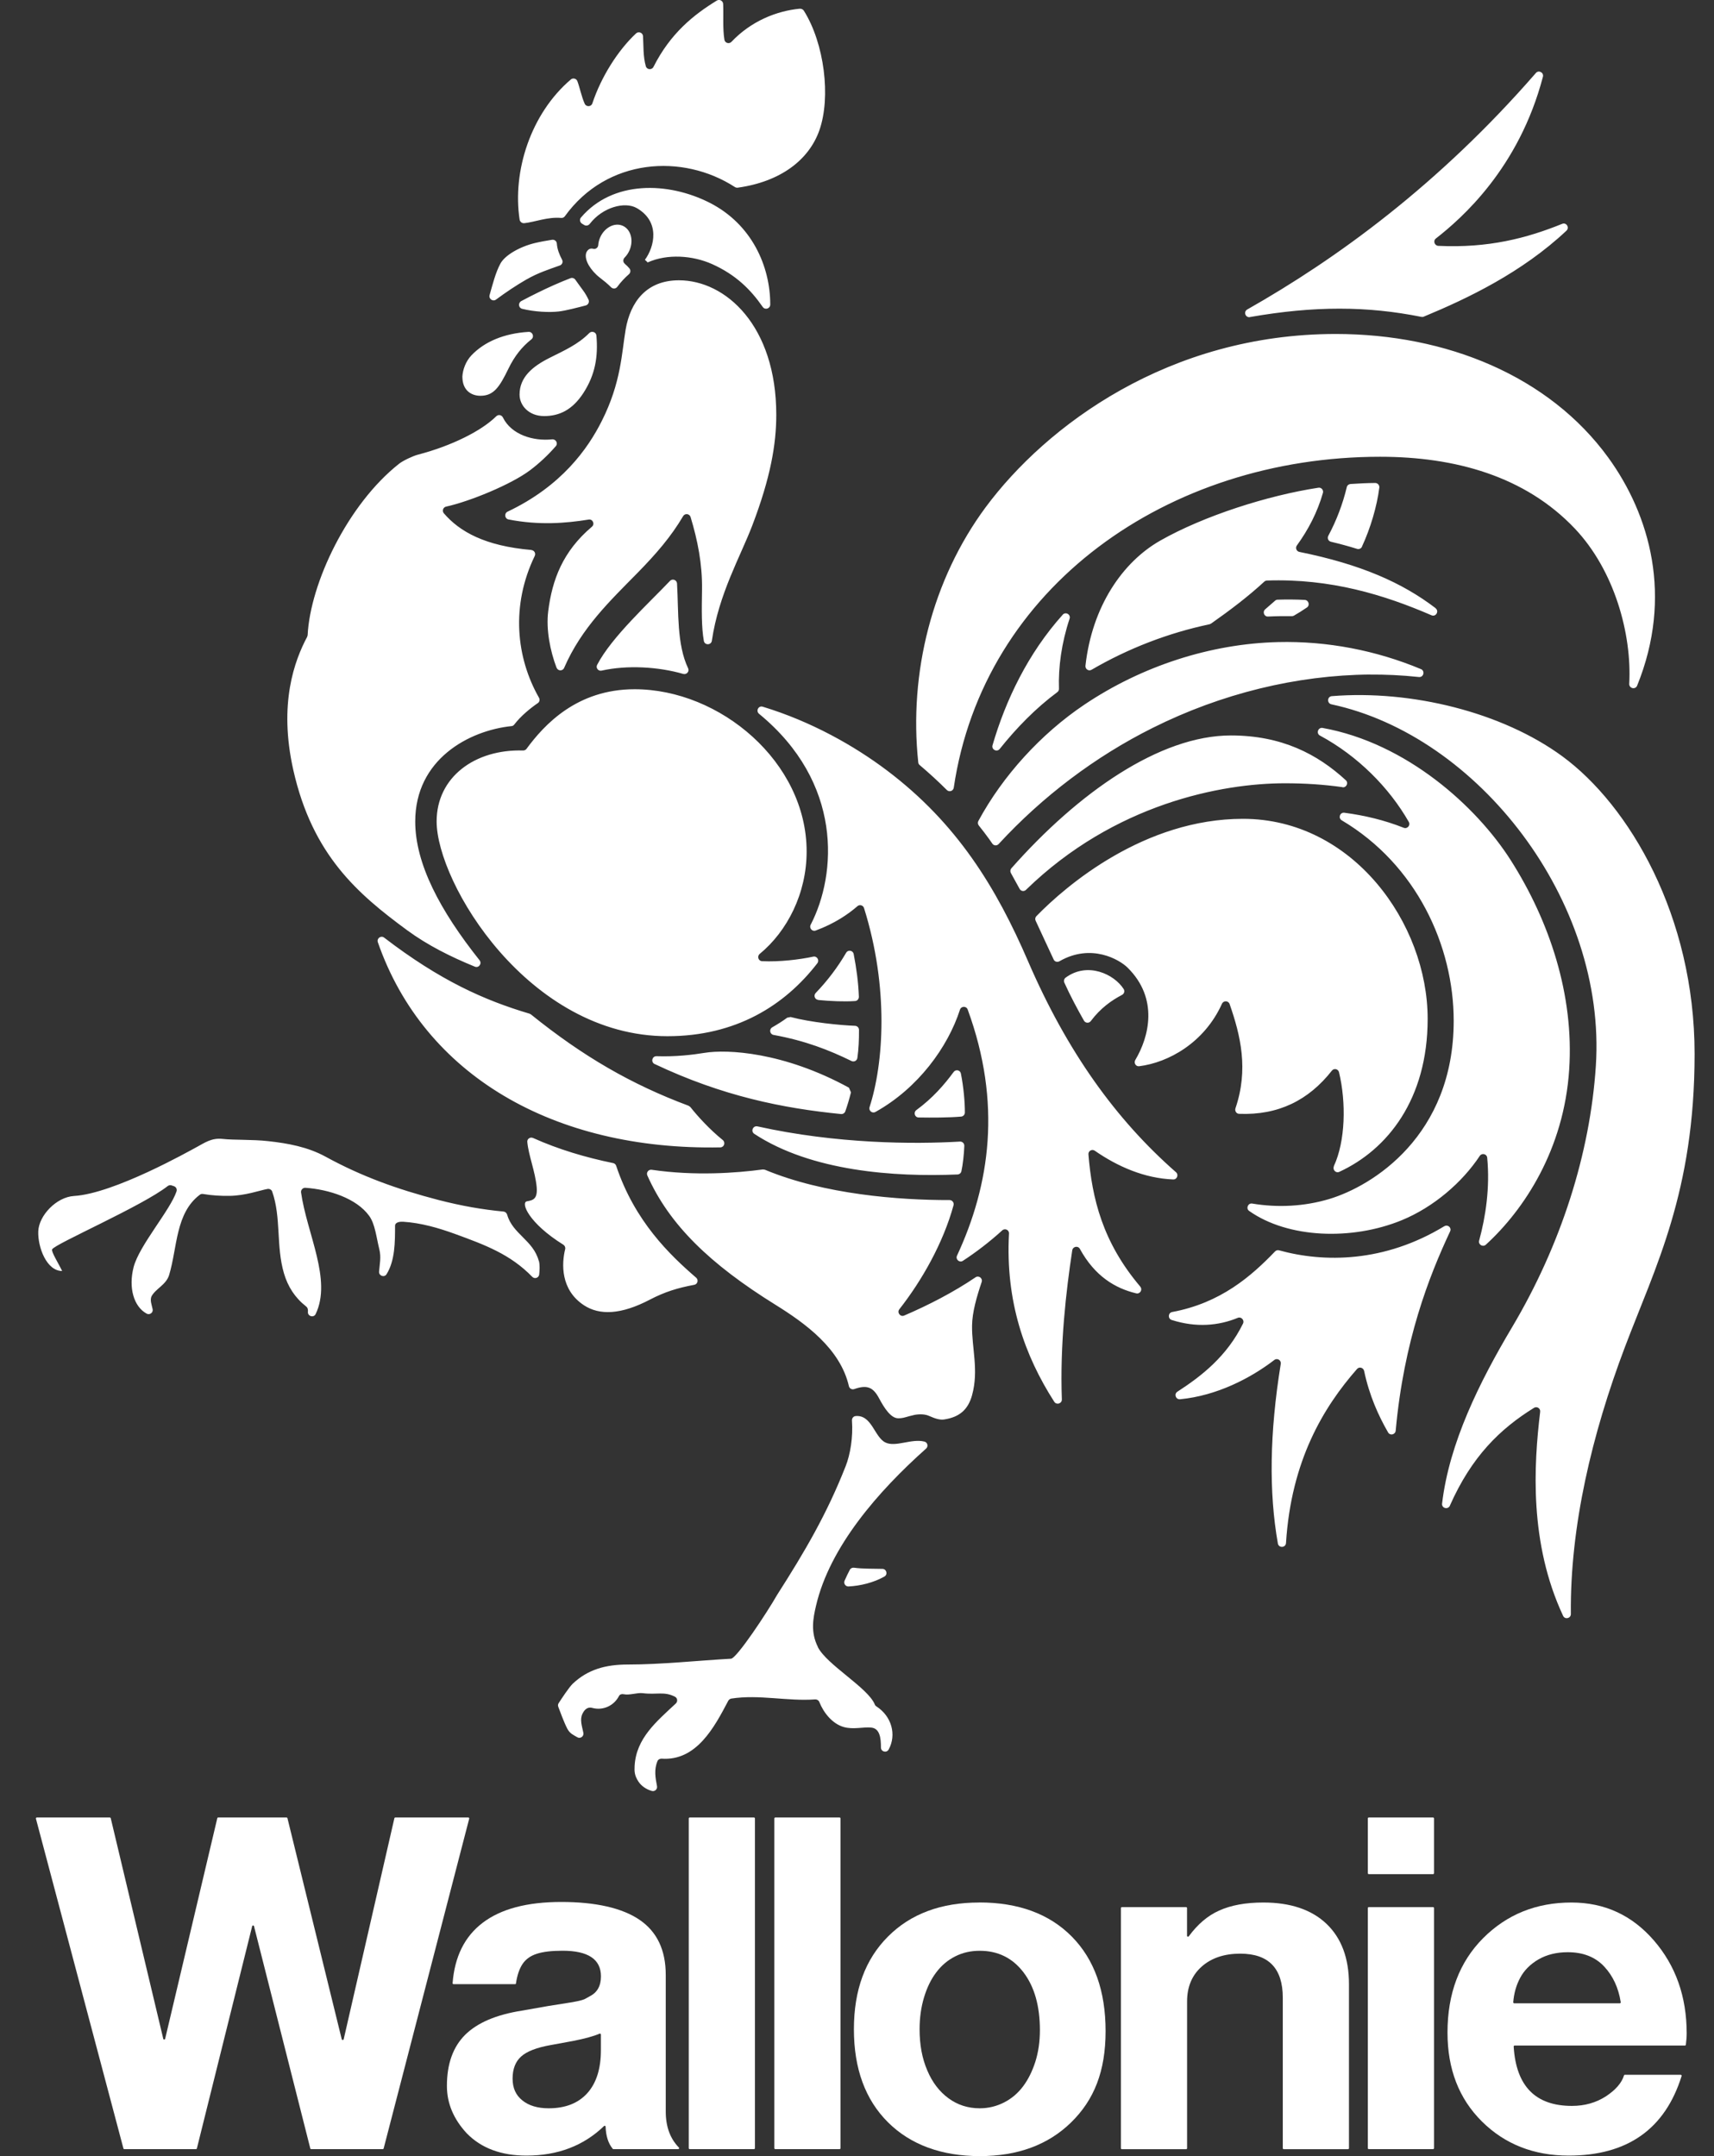
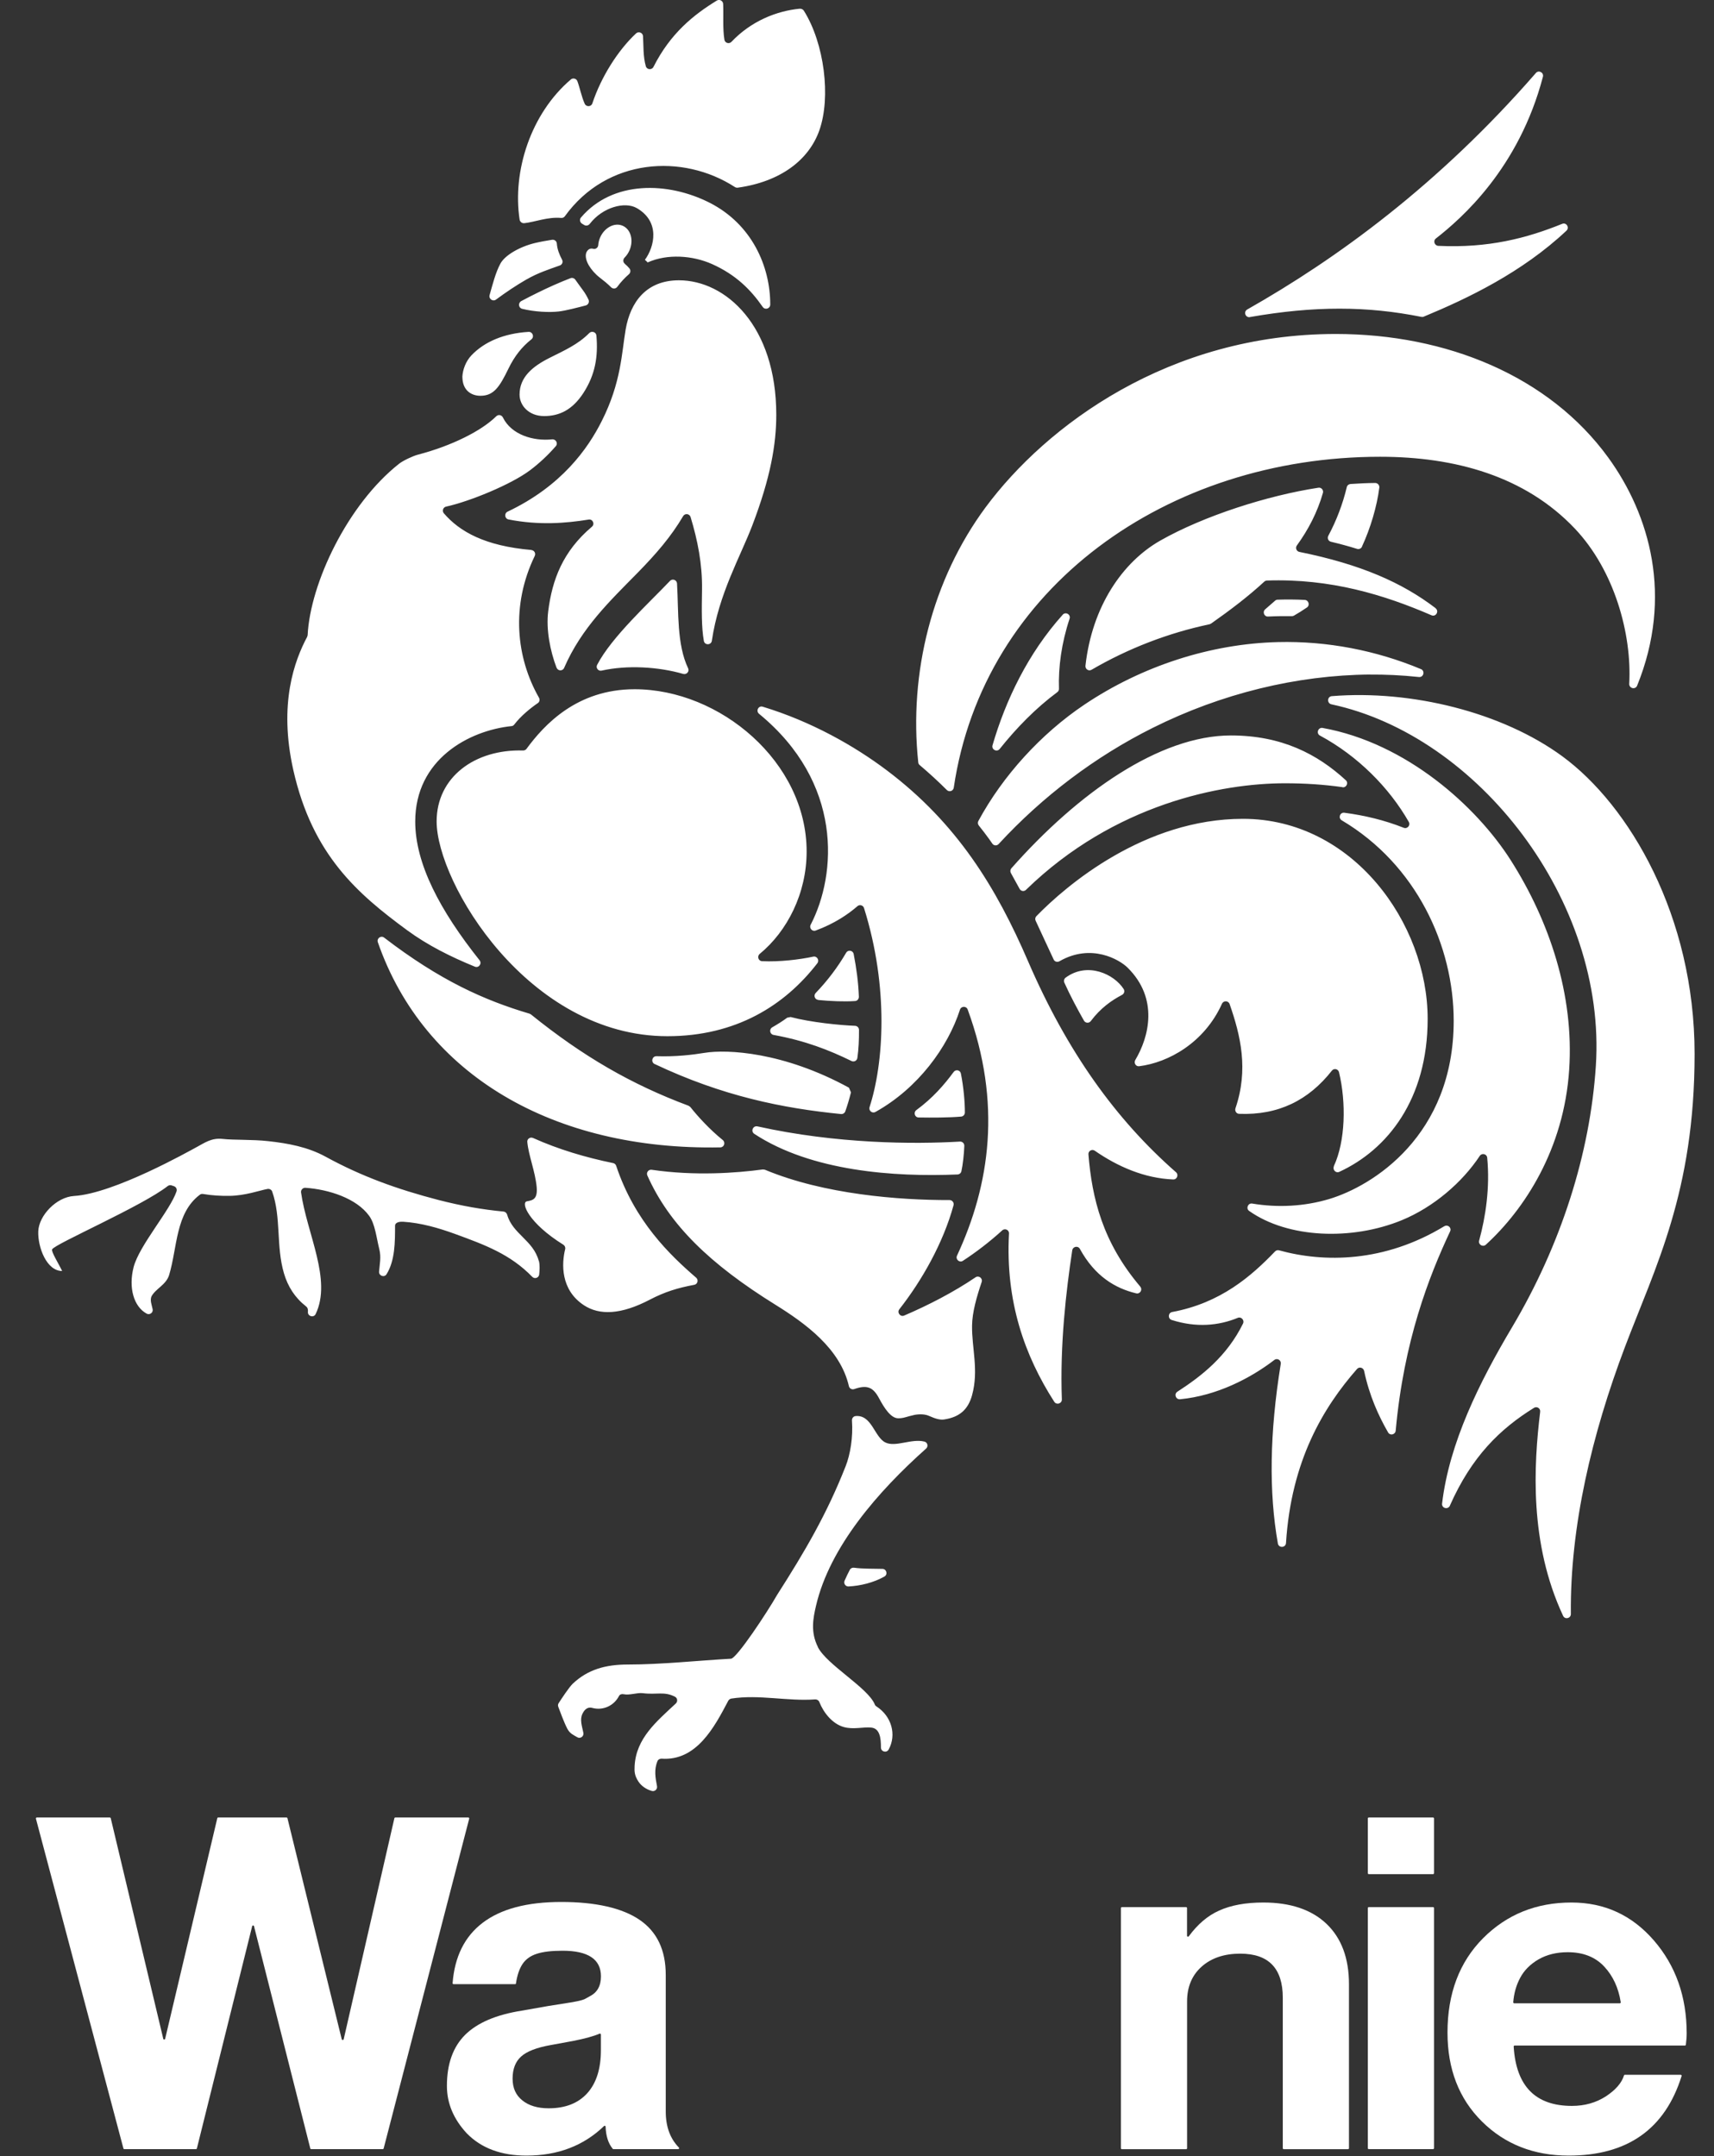
<svg xmlns="http://www.w3.org/2000/svg" width="31" height="39" viewBox="0 0 31 39" fill="none">
  <rect x="0" y="0" width="31" height="39" fill="#333333" stroke="none" />
  <g clip-path="url(#clip0_1618_5077)">
    <path d="M10.53 4.048L10.565 4.069C10.599 4.09 10.642 4.081 10.667 4.049C10.901 3.745 11.302 3.642 11.515 3.763C11.945 4.009 11.838 4.462 11.664 4.7C11.676 4.709 11.697 4.728 11.714 4.747C12.068 4.587 12.527 4.62 12.877 4.776C13.308 4.969 13.576 5.237 13.794 5.551C13.837 5.613 13.931 5.583 13.931 5.508C13.931 4.816 13.598 4.057 12.838 3.669C12.085 3.285 11.082 3.259 10.507 3.935C10.476 3.972 10.49 4.026 10.531 4.049M9.528 5.052C9.721 4.94 9.927 4.872 10.125 4.802C10.168 4.787 10.188 4.737 10.165 4.696C10.116 4.603 10.078 4.507 10.071 4.405C10.068 4.362 10.029 4.331 9.986 4.337C9.891 4.352 9.786 4.37 9.675 4.396C9.401 4.462 9.132 4.616 9.05 4.769C8.963 4.93 8.911 5.14 8.855 5.337C8.836 5.406 8.913 5.461 8.971 5.419C9.147 5.289 9.332 5.164 9.528 5.051V5.052ZM9.612 9.948C8.771 9.876 8.313 9.616 8.028 9.285C7.992 9.242 8.013 9.176 8.068 9.164C8.495 9.07 9.244 8.764 9.588 8.505C9.757 8.377 9.913 8.231 10.052 8.071C10.098 8.019 10.054 7.94 9.985 7.947C9.647 7.983 9.25 7.865 9.096 7.552C9.073 7.504 9.013 7.493 8.975 7.53C8.707 7.795 8.17 8.064 7.559 8.224C7.47 8.247 7.295 8.329 7.221 8.386C6.286 9.122 5.611 10.551 5.564 11.489L5.556 11.518C5.328 11.946 5.035 12.726 5.305 13.929C5.653 15.475 6.48 16.175 7.362 16.825C7.734 17.098 8.148 17.305 8.588 17.485C8.659 17.515 8.721 17.43 8.674 17.37C7.958 16.47 7.51 15.624 7.51 14.86C7.51 13.735 8.481 13.214 9.251 13.134C9.271 13.133 9.288 13.123 9.3 13.107C9.421 12.949 9.594 12.809 9.727 12.718C9.759 12.697 9.767 12.654 9.748 12.62C9.333 11.891 9.239 10.952 9.671 10.057C9.694 10.009 9.664 9.955 9.612 9.95V9.948ZM14.468 0.157C14.047 0.197 13.586 0.38 13.229 0.757C13.187 0.801 13.112 0.779 13.102 0.718C13.068 0.517 13.089 0.254 13.079 0.07C13.075 0.013 13.013 -0.019 12.965 0.01C12.542 0.269 12.124 0.605 11.819 1.21C11.789 1.269 11.7 1.263 11.681 1.199C11.629 1.023 11.64 0.81 11.63 0.655C11.627 0.592 11.55 0.561 11.503 0.605C11.169 0.918 10.87 1.399 10.714 1.869C10.693 1.934 10.603 1.938 10.575 1.876C10.517 1.747 10.487 1.586 10.442 1.467C10.424 1.42 10.363 1.405 10.325 1.437C9.597 2.057 9.265 3.101 9.398 3.973C9.405 4.013 9.442 4.041 9.482 4.037C9.672 4.017 9.907 3.92 10.148 3.942C10.174 3.945 10.2 3.934 10.216 3.912C10.977 2.857 12.348 2.773 13.291 3.383C13.306 3.393 13.325 3.397 13.342 3.395C14.119 3.287 14.631 2.891 14.819 2.358C15.031 1.758 14.91 0.785 14.539 0.194C14.524 0.17 14.496 0.156 14.468 0.158V0.157ZM11.301 4.771C11.265 4.742 11.265 4.691 11.298 4.658C11.333 4.623 11.363 4.579 11.385 4.529C11.464 4.347 11.409 4.148 11.263 4.084C11.116 4.019 10.933 4.115 10.854 4.296C10.834 4.342 10.823 4.389 10.82 4.435C10.816 4.48 10.773 4.512 10.729 4.5C10.689 4.49 10.651 4.497 10.618 4.543C10.581 4.595 10.585 4.689 10.649 4.799C10.694 4.875 10.764 4.957 10.847 5.021C10.919 5.076 10.991 5.134 11.053 5.197C11.086 5.229 11.139 5.225 11.165 5.188C11.225 5.105 11.301 5.024 11.376 4.959C11.406 4.932 11.41 4.885 11.383 4.854C11.357 4.823 11.328 4.794 11.299 4.771H11.301ZM10.787 6.071C10.782 6.006 10.703 5.979 10.657 6.025C10.456 6.228 10.218 6.334 9.942 6.472C9.631 6.628 9.397 6.822 9.397 7.137C9.397 7.338 9.567 7.526 9.841 7.526C10.114 7.526 10.35 7.417 10.55 7.111C10.765 6.78 10.82 6.452 10.787 6.071ZM8.363 6.816C8.363 7.06 8.523 7.159 8.689 7.159C8.929 7.159 9.033 7.004 9.196 6.668C9.305 6.443 9.439 6.274 9.61 6.139C9.669 6.093 9.634 5.999 9.559 6.003C9.11 6.031 8.76 6.183 8.527 6.427C8.423 6.537 8.369 6.687 8.362 6.817L8.363 6.816ZM9.428 5.446C9.367 5.479 9.377 5.57 9.444 5.586C9.663 5.64 9.929 5.655 10.107 5.634C10.231 5.62 10.46 5.56 10.594 5.525C10.639 5.513 10.664 5.463 10.644 5.42C10.618 5.365 10.586 5.307 10.544 5.251C10.495 5.182 10.448 5.121 10.406 5.06C10.386 5.031 10.35 5.02 10.318 5.032C10.114 5.111 9.911 5.202 9.715 5.299C9.637 5.337 9.531 5.391 9.428 5.446H9.428ZM25.964 11C25.361 10.54 24.616 10.209 23.501 9.983C23.448 9.972 23.423 9.91 23.456 9.866C23.663 9.58 23.826 9.268 23.927 8.916C23.942 8.865 23.898 8.813 23.845 8.822C22.933 8.961 21.776 9.329 20.984 9.779C20.304 10.166 19.752 10.967 19.632 12.041C19.625 12.102 19.689 12.146 19.742 12.115C20.406 11.728 21.133 11.448 21.876 11.292L21.903 11.28C22.249 11.037 22.576 10.789 22.866 10.521C22.88 10.509 22.896 10.502 22.914 10.501C24.065 10.461 25.038 10.76 25.89 11.129C25.97 11.164 26.033 11.055 25.964 11.002V11ZM12.118 10.507C11.741 10.905 11.063 11.52 10.8 12.026C10.771 12.081 10.821 12.145 10.882 12.13C11.343 12.027 11.909 12.06 12.357 12.19C12.418 12.207 12.473 12.146 12.446 12.089C12.239 11.656 12.275 11.073 12.245 10.554C12.241 10.49 12.162 10.46 12.118 10.507ZM10.068 12.079C10.091 12.14 10.178 12.141 10.203 12.081C10.516 11.358 11.033 10.869 11.526 10.367C11.87 10.016 12.136 9.708 12.356 9.335C12.388 9.281 12.471 9.291 12.49 9.352C12.617 9.77 12.704 10.205 12.697 10.663C12.691 11.045 12.686 11.344 12.73 11.593C12.745 11.675 12.864 11.672 12.875 11.589C12.999 10.743 13.39 10.07 13.606 9.505C13.937 8.637 14.04 8.035 14.04 7.503C14.04 5.895 13.127 5.07 12.279 5.07C11.687 5.07 11.401 5.467 11.316 5.958C11.243 6.385 11.236 6.918 10.883 7.617C10.632 8.116 10.157 8.792 9.18 9.255C9.116 9.286 9.127 9.381 9.197 9.396C9.749 9.504 10.232 9.465 10.647 9.398C10.721 9.386 10.763 9.48 10.705 9.528C10.178 9.974 9.986 10.488 9.915 11.058C9.874 11.386 9.95 11.773 10.066 12.078L10.068 12.079ZM26.224 27.234C26.189 27.312 26.072 27.282 26.082 27.197C26.211 26.102 26.756 25.002 27.348 24.007C28.232 22.518 28.759 20.868 28.863 19.281C29.06 16.287 26.726 13.304 24.081 12.74C23.997 12.722 24.003 12.599 24.088 12.592C25.525 12.476 27.169 12.882 28.258 13.681C29.464 14.566 30.649 16.566 30.649 19.064C30.649 21.561 29.938 22.915 29.389 24.365C28.792 25.943 28.395 27.613 28.411 29.195C28.411 29.274 28.305 29.299 28.271 29.228C27.655 27.91 27.74 26.501 27.856 25.537C27.864 25.475 27.797 25.432 27.743 25.466C27.129 25.847 26.616 26.346 26.223 27.234H26.224ZM28.381 19.346C28.47 17.997 28.026 16.663 27.322 15.557C26.701 14.583 25.435 13.44 23.921 13.167C23.839 13.153 23.8 13.266 23.873 13.305C24.557 13.673 25.125 14.246 25.48 14.867C25.515 14.928 25.453 14.999 25.388 14.973C25.037 14.834 24.683 14.75 24.315 14.701C24.235 14.69 24.198 14.797 24.267 14.838C25.62 15.64 26.292 17.11 26.292 18.464C26.292 20.546 24.821 21.454 24.041 21.688C23.593 21.822 23.111 21.848 22.647 21.77C22.572 21.758 22.529 21.859 22.593 21.904C23.298 22.401 24.451 22.44 25.349 22.073C25.93 21.835 26.448 21.385 26.763 20.909C26.801 20.85 26.892 20.872 26.898 20.941C26.95 21.483 26.87 22.009 26.752 22.441C26.733 22.512 26.819 22.564 26.874 22.514C27.565 21.882 28.286 20.794 28.381 19.346ZM26.122 22.18C25.035 22.84 23.945 22.84 23.133 22.616C23.108 22.609 23.081 22.616 23.062 22.635C22.631 23.084 22.077 23.569 21.2 23.732C21.125 23.746 21.119 23.853 21.192 23.876C21.634 24.017 22.038 23.981 22.388 23.837C22.45 23.812 22.511 23.88 22.482 23.94C22.191 24.533 21.731 24.891 21.295 25.173C21.229 25.215 21.265 25.317 21.343 25.31C22.009 25.246 22.62 24.928 23.047 24.6C23.101 24.558 23.176 24.604 23.164 24.671C22.962 25.919 22.948 26.992 23.112 27.919C23.128 28.005 23.253 27.998 23.259 27.911C23.353 26.417 23.938 25.453 24.544 24.762C24.585 24.716 24.659 24.738 24.672 24.798C24.766 25.242 24.93 25.606 25.105 25.909C25.141 25.973 25.236 25.951 25.243 25.878C25.391 24.251 25.843 23.093 26.227 22.274C26.259 22.207 26.185 22.142 26.122 22.181V22.18ZM20.623 23.272C19.941 22.468 19.751 21.677 19.686 20.882C19.68 20.819 19.749 20.779 19.8 20.814C20.211 21.099 20.697 21.314 21.219 21.334C21.288 21.337 21.322 21.249 21.269 21.203C20.183 20.251 19.3 19.023 18.594 17.388C18.018 16.052 17.309 14.892 16.042 13.936C15.452 13.491 14.673 13.05 13.795 12.783C13.717 12.759 13.666 12.861 13.729 12.912C15.244 14.156 15.138 15.807 14.662 16.727C14.631 16.787 14.689 16.855 14.752 16.832C15.092 16.707 15.341 16.537 15.508 16.391C15.548 16.356 15.611 16.374 15.627 16.425C16.08 17.869 15.982 19.239 15.727 20.026C15.707 20.09 15.775 20.146 15.834 20.113C16.606 19.683 17.144 18.939 17.362 18.264C17.384 18.196 17.478 18.194 17.502 18.261C18.121 19.952 17.906 21.428 17.309 22.712C17.277 22.779 17.353 22.846 17.415 22.806C17.649 22.654 17.905 22.458 18.127 22.255C18.175 22.211 18.254 22.247 18.249 22.313C18.183 23.541 18.532 24.521 19.068 25.356C19.109 25.419 19.207 25.388 19.205 25.314C19.169 24.318 19.282 23.348 19.393 22.616C19.404 22.546 19.497 22.528 19.531 22.59C19.801 23.083 20.168 23.303 20.549 23.394C20.619 23.411 20.67 23.329 20.623 23.274L20.623 23.272ZM17.581 25.236C17.705 24.788 17.575 24.384 17.581 23.978C17.584 23.736 17.664 23.458 17.755 23.189C17.777 23.122 17.703 23.065 17.644 23.104C17.254 23.369 16.791 23.609 16.353 23.796C16.284 23.826 16.219 23.741 16.266 23.682C16.674 23.162 17.059 22.484 17.246 21.801C17.259 21.754 17.223 21.707 17.175 21.707C16.262 21.709 14.904 21.605 13.834 21.158L13.798 21.153C13.318 21.218 12.564 21.273 11.787 21.159C11.73 21.15 11.684 21.208 11.708 21.262C12.105 22.155 12.844 22.867 14.025 23.601C14.564 23.936 15.196 24.392 15.353 25.071C15.362 25.115 15.407 25.141 15.45 25.126C15.691 25.041 15.796 25.099 15.901 25.296C15.995 25.473 16.113 25.652 16.243 25.654C16.349 25.655 16.385 25.626 16.544 25.592C16.643 25.575 16.738 25.581 16.805 25.612C16.926 25.666 17.009 25.687 17.08 25.675C17.352 25.632 17.508 25.501 17.582 25.234L17.581 25.236ZM12.592 23.112C12.115 22.7 11.479 22.091 11.144 21.086C11.136 21.062 11.115 21.043 11.089 21.038C10.595 20.937 10.102 20.791 9.641 20.584C9.59 20.561 9.531 20.6 9.537 20.656C9.559 20.898 9.679 21.186 9.706 21.467C9.728 21.696 9.632 21.711 9.531 21.729C9.411 21.751 9.564 22.126 10.188 22.514C10.215 22.531 10.229 22.563 10.222 22.594C10.159 22.848 10.131 23.33 10.565 23.612C10.841 23.791 11.226 23.785 11.756 23.507C12.021 23.369 12.254 23.296 12.556 23.24C12.616 23.23 12.638 23.153 12.592 23.112ZM13.072 20.621C12.832 20.427 12.616 20.189 12.485 20.023L12.454 20.001C11.422 19.616 10.546 19.11 9.604 18.35L9.579 18.336C8.759 18.093 7.958 17.735 6.948 16.96C6.89 16.915 6.809 16.974 6.834 17.044C7.67 19.448 10.015 20.811 13.029 20.754C13.098 20.752 13.126 20.665 13.072 20.621ZM16.615 20.213C16.854 20.217 17.153 20.217 17.385 20.197C17.423 20.193 17.451 20.161 17.451 20.123C17.452 19.94 17.428 19.663 17.379 19.418C17.367 19.355 17.286 19.338 17.248 19.39C17.076 19.624 16.867 19.864 16.574 20.079C16.517 20.121 16.543 20.212 16.615 20.213ZM11.84 19.246C13.071 19.829 14.163 20.047 15.211 20.151C15.245 20.154 15.278 20.134 15.289 20.101C15.328 19.989 15.362 19.875 15.391 19.759C15.377 19.727 15.368 19.705 15.354 19.674C14.167 19.025 13.149 18.978 12.744 19.044C12.53 19.079 12.217 19.117 11.874 19.105C11.794 19.102 11.767 19.212 11.84 19.247V19.246ZM13.991 18.72C14.564 18.824 14.996 18.994 15.401 19.192C15.447 19.214 15.5 19.186 15.507 19.135C15.53 18.971 15.537 18.811 15.536 18.629C15.536 18.589 15.505 18.557 15.465 18.555C15.199 18.545 14.67 18.494 14.299 18.396C14.277 18.4 14.26 18.404 14.238 18.408C14.159 18.467 14.062 18.528 13.966 18.583C13.907 18.618 13.923 18.708 13.991 18.72ZM17.363 20.649C16.528 20.698 15.133 20.692 13.699 20.374C13.619 20.357 13.573 20.464 13.642 20.509C14.675 21.188 16.178 21.292 17.319 21.244C17.353 21.242 17.381 21.218 17.388 21.186C17.415 21.063 17.435 20.881 17.441 20.726C17.442 20.682 17.406 20.647 17.363 20.649ZM14.799 18.088C15.029 18.11 15.269 18.12 15.465 18.107C15.505 18.105 15.535 18.069 15.534 18.029C15.524 17.766 15.491 17.521 15.44 17.257C15.427 17.19 15.339 17.174 15.304 17.233C15.151 17.495 14.965 17.741 14.754 17.96C14.71 18.005 14.736 18.081 14.799 18.086V18.088ZM12.072 18.743C13.31 18.743 14.194 18.187 14.783 17.423C14.825 17.368 14.776 17.289 14.708 17.304C14.461 17.357 14.096 17.401 13.784 17.386C13.716 17.384 13.688 17.298 13.741 17.254C14.239 16.844 14.589 16.159 14.589 15.402C14.589 13.784 13.023 12.467 11.478 12.467C10.432 12.467 9.842 13.111 9.522 13.546C9.508 13.565 9.485 13.575 9.461 13.575C8.587 13.549 7.897 14.058 7.897 14.858C7.897 15.966 9.553 18.743 12.071 18.743H12.072ZM24.961 8.262C26.314 8.262 27.583 8.611 28.483 9.561C29.197 10.315 29.516 11.464 29.467 12.368C29.463 12.453 29.578 12.48 29.61 12.402C30.263 10.791 29.841 9.315 29.087 8.276C28.018 6.805 26.166 6.041 24.159 6.041C21.14 6.041 18.922 7.699 17.827 9.175C16.86 10.482 16.435 12.171 16.608 13.791C16.609 13.81 16.619 13.827 16.634 13.839C16.804 13.983 16.968 14.133 17.125 14.29C17.169 14.333 17.241 14.308 17.25 14.248C17.786 10.621 21.119 8.262 24.962 8.262H24.961ZM22.606 5.735C23.772 5.531 24.727 5.535 25.709 5.732C25.723 5.734 25.738 5.734 25.752 5.727C26.546 5.398 27.528 4.928 28.331 4.173C28.391 4.117 28.331 4.018 28.254 4.049C27.615 4.308 26.922 4.49 26.013 4.447C25.945 4.443 25.915 4.356 25.97 4.314C26.434 3.951 27.471 3.046 27.906 1.388C27.925 1.312 27.829 1.261 27.778 1.321C26.018 3.344 24.176 4.681 22.558 5.598C22.486 5.639 22.525 5.75 22.607 5.736L22.606 5.735ZM19.22 11.12C18.593 11.818 18.188 12.666 17.951 13.481C17.929 13.559 18.031 13.61 18.081 13.547C18.386 13.165 18.732 12.81 19.124 12.519C19.143 12.505 19.154 12.482 19.153 12.459C19.14 12.069 19.198 11.633 19.345 11.191C19.37 11.114 19.273 11.059 19.219 11.12H19.22ZM24.632 9.889C24.788 9.553 24.904 9.158 24.947 8.819C24.952 8.775 24.916 8.736 24.872 8.736C24.723 8.737 24.574 8.745 24.424 8.755C24.392 8.758 24.364 8.781 24.358 8.813C24.285 9.118 24.172 9.415 24.024 9.692C24.001 9.735 24.024 9.787 24.071 9.799C24.23 9.837 24.388 9.879 24.544 9.928C24.579 9.939 24.617 9.923 24.633 9.89L24.632 9.889ZM23.598 10.851C23.435 10.843 23.272 10.842 23.108 10.847C23.09 10.847 23.074 10.854 23.061 10.866C23.011 10.911 22.948 10.966 22.883 11.021C22.829 11.067 22.864 11.156 22.934 11.152C23.082 11.145 23.241 11.143 23.365 11.145C23.378 11.145 23.391 11.143 23.404 11.135C23.484 11.089 23.562 11.04 23.638 10.988C23.696 10.947 23.669 10.856 23.598 10.851ZM24.781 12.202C25.048 12.2 25.346 12.212 25.663 12.246C25.748 12.255 25.778 12.136 25.7 12.103C24.885 11.763 24.003 11.593 23.117 11.614C21.899 11.643 20.654 12.046 19.612 12.746C18.826 13.274 18.136 14.034 17.695 14.85C17.681 14.876 17.684 14.908 17.703 14.932C17.767 15.011 17.829 15.093 17.89 15.177L17.948 15.26C17.975 15.299 18.03 15.302 18.062 15.267C18.853 14.408 19.808 13.685 20.848 13.166C22.091 12.545 23.451 12.212 24.781 12.201V12.202ZM24.28 14.24C24.351 14.251 24.394 14.161 24.341 14.113C23.825 13.639 23.18 13.303 22.262 13.303C20.977 13.303 19.502 14.336 18.292 15.706C18.271 15.73 18.268 15.763 18.283 15.791C18.334 15.884 18.388 15.982 18.441 16.078C18.465 16.122 18.522 16.13 18.557 16.095C20.158 14.536 22.1 14.168 23.24 14.168C23.598 14.168 23.939 14.19 24.28 14.238V14.24ZM24.126 21.095C24.097 21.158 24.159 21.225 24.222 21.197C25.095 20.795 25.821 19.883 25.821 18.429C25.821 16.702 24.466 14.811 22.481 14.811C20.697 14.811 19.287 16.014 18.744 16.572C18.723 16.594 18.718 16.627 18.731 16.654C18.834 16.872 18.954 17.14 19.057 17.356C19.075 17.396 19.124 17.409 19.162 17.387C19.737 17.057 20.247 17.358 20.393 17.502C20.963 18.064 20.779 18.761 20.534 19.172C20.502 19.226 20.542 19.294 20.604 19.286C21.131 19.22 21.781 18.864 22.101 18.156C22.129 18.095 22.216 18.098 22.239 18.161C22.439 18.735 22.584 19.344 22.345 20.047C22.329 20.094 22.361 20.145 22.41 20.147C23.12 20.175 23.667 19.903 24.089 19.366C24.127 19.317 24.204 19.335 24.218 19.395C24.349 19.941 24.335 20.642 24.124 21.094L24.126 21.095ZM20.323 17.89C20.151 17.62 19.669 17.392 19.273 17.684C19.245 17.705 19.236 17.743 19.25 17.774C19.355 18.008 19.492 18.263 19.605 18.462C19.632 18.508 19.696 18.512 19.728 18.47C19.906 18.233 20.106 18.094 20.293 17.996C20.332 17.976 20.347 17.927 20.323 17.89ZM9.745 22.809C9.645 22.433 9.271 22.321 9.173 21.972C9.164 21.942 9.14 21.919 9.109 21.915C8.722 21.878 8.353 21.814 7.929 21.705C7.183 21.511 6.538 21.278 5.888 20.922C5.566 20.746 5.208 20.68 4.849 20.641C4.563 20.609 4.23 20.624 4.027 20.601C3.825 20.579 3.704 20.67 3.56 20.747C3.417 20.824 2.06 21.59 1.34 21.633C1.02 21.652 0.703 21.986 0.692 22.273C0.682 22.558 0.842 22.99 1.124 22.99C1.057 22.85 0.923 22.64 0.943 22.598C0.995 22.499 2.574 21.815 3.034 21.453C3.054 21.438 3.081 21.433 3.105 21.442C3.119 21.447 3.132 21.452 3.146 21.456C3.184 21.469 3.206 21.51 3.193 21.549C3.078 21.893 2.516 22.53 2.416 22.922C2.322 23.29 2.417 23.632 2.652 23.761C2.706 23.791 2.773 23.744 2.761 23.683C2.742 23.593 2.712 23.526 2.738 23.453C2.81 23.311 3.005 23.242 3.059 23.062C3.209 22.563 3.173 21.942 3.615 21.61C3.631 21.598 3.652 21.593 3.672 21.597C3.84 21.625 3.993 21.633 4.15 21.631C4.434 21.628 4.697 21.532 4.838 21.506C4.874 21.5 4.911 21.519 4.923 21.553C5.088 22.026 4.991 22.536 5.135 23.03C5.207 23.275 5.336 23.474 5.535 23.63C5.566 23.654 5.573 23.689 5.569 23.729C5.562 23.809 5.674 23.842 5.709 23.769C6.007 23.147 5.551 22.318 5.445 21.569C5.439 21.523 5.476 21.483 5.523 21.485C5.943 21.514 6.447 21.673 6.678 21.994C6.784 22.141 6.807 22.381 6.861 22.599C6.896 22.74 6.867 22.867 6.856 23C6.849 23.076 6.95 23.114 6.991 23.049C7.145 22.802 7.145 22.465 7.145 22.174C7.145 22.099 7.25 22.097 7.29 22.099C7.613 22.119 7.93 22.211 8.225 22.318C8.773 22.518 9.23 22.687 9.626 23.095C9.669 23.14 9.745 23.115 9.752 23.053C9.76 22.973 9.766 22.887 9.747 22.808L9.745 22.809ZM15.96 28.378C15.789 28.374 15.594 28.378 15.447 28.357C15.417 28.353 15.386 28.366 15.371 28.393C15.338 28.454 15.306 28.524 15.276 28.591C15.253 28.641 15.292 28.699 15.347 28.696C15.562 28.685 15.801 28.627 15.995 28.517C16.061 28.481 16.035 28.379 15.96 28.378V28.378ZM14.791 29.791C14.953 30.114 15.699 30.527 15.822 30.831C15.827 30.846 15.837 30.857 15.85 30.865C16.128 31.043 16.218 31.38 16.073 31.645C16.036 31.713 15.933 31.687 15.933 31.609C15.934 31.435 15.911 31.265 15.76 31.249C15.615 31.233 15.434 31.289 15.258 31.238C15.056 31.18 14.897 30.983 14.819 30.787C14.807 30.756 14.778 30.738 14.745 30.739C14.238 30.776 13.733 30.646 13.227 30.724C13.204 30.728 13.184 30.743 13.172 30.763C12.921 31.241 12.597 31.856 11.966 31.811C11.935 31.81 11.904 31.825 11.892 31.854C11.826 32.011 11.854 32.156 11.883 32.309C11.893 32.364 11.842 32.41 11.789 32.395C11.688 32.367 11.599 32.304 11.548 32.227C11.476 32.117 11.472 32.046 11.478 31.94C11.507 31.439 11.877 31.137 12.224 30.812C12.26 30.777 12.254 30.716 12.21 30.692C12.011 30.588 11.881 30.659 11.621 30.626C11.526 30.614 11.385 30.668 11.279 30.645C11.245 30.638 11.21 30.648 11.195 30.678C11.104 30.855 10.905 30.945 10.713 30.893C10.608 30.865 10.558 30.952 10.535 30.998C10.482 31.104 10.527 31.224 10.551 31.343C10.564 31.407 10.496 31.457 10.44 31.423C10.373 31.382 10.309 31.361 10.261 31.27C10.203 31.16 10.127 30.953 10.097 30.872C10.089 30.85 10.091 30.826 10.104 30.807C10.155 30.728 10.29 30.522 10.357 30.457C10.633 30.195 10.957 30.108 11.356 30.108C11.962 30.108 12.611 30.037 13.22 30.003C13.321 30.003 13.874 29.167 14.056 28.847C14.557 28.064 14.957 27.381 15.295 26.52C15.378 26.31 15.431 25.997 15.409 25.695C15.406 25.655 15.434 25.618 15.474 25.614C15.768 25.587 15.814 25.993 16.012 26.091C16.197 26.183 16.486 26.016 16.72 26.076C16.778 26.091 16.793 26.165 16.749 26.203C15.883 26.974 15.007 27.979 14.759 29.044C14.705 29.275 14.658 29.521 14.792 29.789L14.791 29.791Z" fill="white" />
    <path d="M6.923 38.874H5.628C5.62 38.874 5.613 38.869 5.612 38.861L4.594 34.841C4.59 34.823 4.565 34.823 4.561 34.841L3.561 38.861C3.559 38.869 3.552 38.874 3.544 38.874H2.249C2.241 38.874 2.234 38.869 2.232 38.861L0.65 32.897C0.647 32.885 0.655 32.875 0.667 32.875H1.986C1.994 32.875 2.001 32.88 2.003 32.888L2.953 36.878C2.957 36.896 2.983 36.896 2.987 36.878L3.93 32.888C3.931 32.88 3.938 32.875 3.946 32.875H5.182C5.19 32.875 5.197 32.88 5.199 32.888L6.181 36.887C6.186 36.904 6.211 36.904 6.216 36.887L7.133 32.888C7.135 32.88 7.142 32.875 7.15 32.875H8.469C8.481 32.875 8.489 32.885 8.486 32.897L6.939 38.861C6.937 38.869 6.93 38.874 6.922 38.874H6.923Z" fill="white" />
    <path d="M12.265 38.874H11.095C11.089 38.874 11.084 38.872 11.081 38.867C11.001 38.769 10.959 38.636 10.953 38.468C10.953 38.453 10.935 38.445 10.925 38.456C10.555 38.813 10.088 38.991 9.522 38.991C9.065 38.991 8.705 38.857 8.442 38.588C8.203 38.33 8.083 38.045 8.083 37.731C8.083 37.333 8.193 37.025 8.413 36.806C8.633 36.588 8.975 36.442 9.438 36.369L9.915 36.285C10.088 36.257 10.204 36.239 10.262 36.23C10.321 36.222 10.382 36.211 10.447 36.197C10.511 36.183 10.551 36.171 10.568 36.163C10.585 36.155 10.618 36.137 10.668 36.108C10.802 36.041 10.869 35.921 10.869 35.748C10.869 35.44 10.638 35.285 10.174 35.285C9.979 35.285 9.824 35.303 9.71 35.34C9.596 35.376 9.509 35.438 9.451 35.525C9.395 35.609 9.354 35.725 9.332 35.875C9.332 35.884 9.324 35.89 9.316 35.89H8.203C8.193 35.89 8.185 35.881 8.186 35.87C8.223 35.393 8.403 35.029 8.728 34.781C9.058 34.529 9.531 34.403 10.151 34.403C10.77 34.403 11.253 34.511 11.569 34.727C11.884 34.943 12.041 35.274 12.041 35.723V38.193C12.041 38.468 12.121 38.684 12.278 38.844C12.289 38.856 12.282 38.873 12.267 38.873L12.265 38.874ZM10.868 37.085V36.801C10.868 36.789 10.856 36.78 10.845 36.785C10.738 36.831 10.579 36.875 10.366 36.917L9.957 36.992C9.706 37.037 9.529 37.105 9.426 37.198C9.323 37.29 9.271 37.424 9.271 37.597C9.271 37.77 9.329 37.897 9.447 37.992C9.564 38.087 9.723 38.135 9.923 38.135C10.225 38.135 10.457 38.044 10.622 37.862C10.786 37.679 10.868 37.42 10.868 37.084V37.085Z" fill="white" />
-     <path d="M13.654 32.892V38.857C13.654 38.866 13.646 38.874 13.636 38.874H12.475C12.465 38.874 12.457 38.866 12.457 38.857V32.892C12.457 32.883 12.465 32.875 12.475 32.875H13.636C13.646 32.875 13.654 32.883 13.654 32.892Z" fill="white" />
-     <path d="M15.202 32.892V38.857C15.202 38.866 15.194 38.874 15.185 38.874H14.023C14.013 38.874 14.005 38.866 14.005 38.857V32.892C14.005 32.883 14.013 32.875 14.023 32.875H15.185C15.194 32.875 15.202 32.883 15.202 32.892Z" fill="white" />
-     <path d="M17.712 34.412C18.42 34.412 18.979 34.618 19.385 35.029C19.792 35.441 19.996 36.011 19.996 36.739C19.996 37.467 19.788 37.984 19.372 38.391C18.956 38.797 18.406 39 17.72 39C17.034 39 16.469 38.796 16.059 38.387C15.649 37.978 15.444 37.417 15.444 36.706C15.444 35.995 15.649 35.441 16.059 35.03C16.469 34.618 17.02 34.413 17.711 34.413L17.712 34.412ZM17.72 35.286C17.558 35.286 17.411 35.319 17.277 35.387C17.143 35.454 17.029 35.55 16.933 35.677C16.838 35.802 16.765 35.954 16.712 36.13C16.659 36.307 16.632 36.499 16.632 36.706C16.632 36.987 16.678 37.234 16.771 37.45C16.862 37.666 16.991 37.834 17.155 37.954C17.32 38.075 17.508 38.135 17.72 38.135C17.876 38.135 18.023 38.099 18.159 38.03C18.296 37.96 18.41 37.863 18.503 37.739C18.595 37.617 18.669 37.468 18.725 37.295C18.78 37.121 18.808 36.93 18.808 36.723C18.808 36.286 18.71 35.938 18.512 35.677C18.314 35.417 18.05 35.286 17.721 35.286H17.72Z" fill="white" />
    <path d="M20.29 34.496H21.451C21.461 34.496 21.469 34.504 21.469 34.514V35.014C21.469 35.031 21.49 35.037 21.501 35.024C21.661 34.806 21.842 34.652 22.047 34.56C22.264 34.461 22.532 34.413 22.85 34.413C23.34 34.413 23.722 34.542 23.992 34.799C24.262 35.057 24.398 35.421 24.398 35.892V38.858C24.398 38.867 24.39 38.875 24.38 38.875H23.219C23.209 38.875 23.201 38.867 23.201 38.858V36.136C23.201 35.603 22.945 35.338 22.431 35.338C22.142 35.338 21.908 35.417 21.733 35.573C21.557 35.73 21.47 35.94 21.47 36.203V38.858C21.47 38.867 21.462 38.875 21.452 38.875H20.291C20.281 38.875 20.273 38.867 20.273 38.858V34.514C20.273 34.505 20.281 34.497 20.291 34.497L20.29 34.496Z" fill="white" />
    <path d="M25.936 32.892V33.882C25.936 33.892 25.928 33.9 25.918 33.9H24.756C24.747 33.9 24.739 33.892 24.739 33.882V32.892C24.739 32.883 24.747 32.875 24.756 32.875H25.918C25.928 32.875 25.936 32.883 25.936 32.892ZM25.936 34.514V38.857C25.936 38.866 25.928 38.874 25.918 38.874H24.756C24.747 38.874 24.739 38.866 24.739 38.857V34.514C24.739 34.504 24.747 34.496 24.756 34.496H25.918C25.928 34.496 25.936 34.504 25.936 34.514Z" fill="white" />
    <path d="M30.472 37H27.394C27.384 37 27.376 37.009 27.377 37.02C27.421 37.735 27.772 38.092 28.43 38.092C28.664 38.092 28.87 38.033 29.049 37.916C29.222 37.801 29.33 37.677 29.372 37.541C29.374 37.533 29.381 37.529 29.388 37.529H30.397C30.41 37.529 30.418 37.541 30.414 37.552C30.114 38.511 29.434 38.991 28.372 38.991C27.741 38.991 27.218 38.785 26.803 38.374C26.387 37.962 26.18 37.425 26.18 36.765C26.18 36.059 26.395 35.49 26.823 35.059C27.253 34.628 27.786 34.413 28.422 34.413C29.019 34.413 29.515 34.641 29.911 35.097C30.307 35.554 30.506 36.115 30.506 36.782C30.506 36.845 30.5 36.913 30.491 36.985C30.49 36.994 30.482 37.001 30.473 37.001L30.472 37ZM28.354 35.312C28.153 35.312 27.978 35.355 27.827 35.441C27.677 35.528 27.565 35.641 27.493 35.778C27.423 35.909 27.382 36.055 27.369 36.216C27.369 36.227 27.377 36.236 27.386 36.236H29.296C29.306 36.236 29.315 36.226 29.313 36.215C29.272 35.955 29.172 35.74 29.015 35.572C28.853 35.398 28.633 35.312 28.355 35.312H28.354Z" fill="white" />
  </g>
  <defs>
    <clipPath id="clip0_1618_5077">
      <rect width="30" height="39" fill="white" transform="translate(0.65)" />
    </clipPath>
  </defs>
</svg>